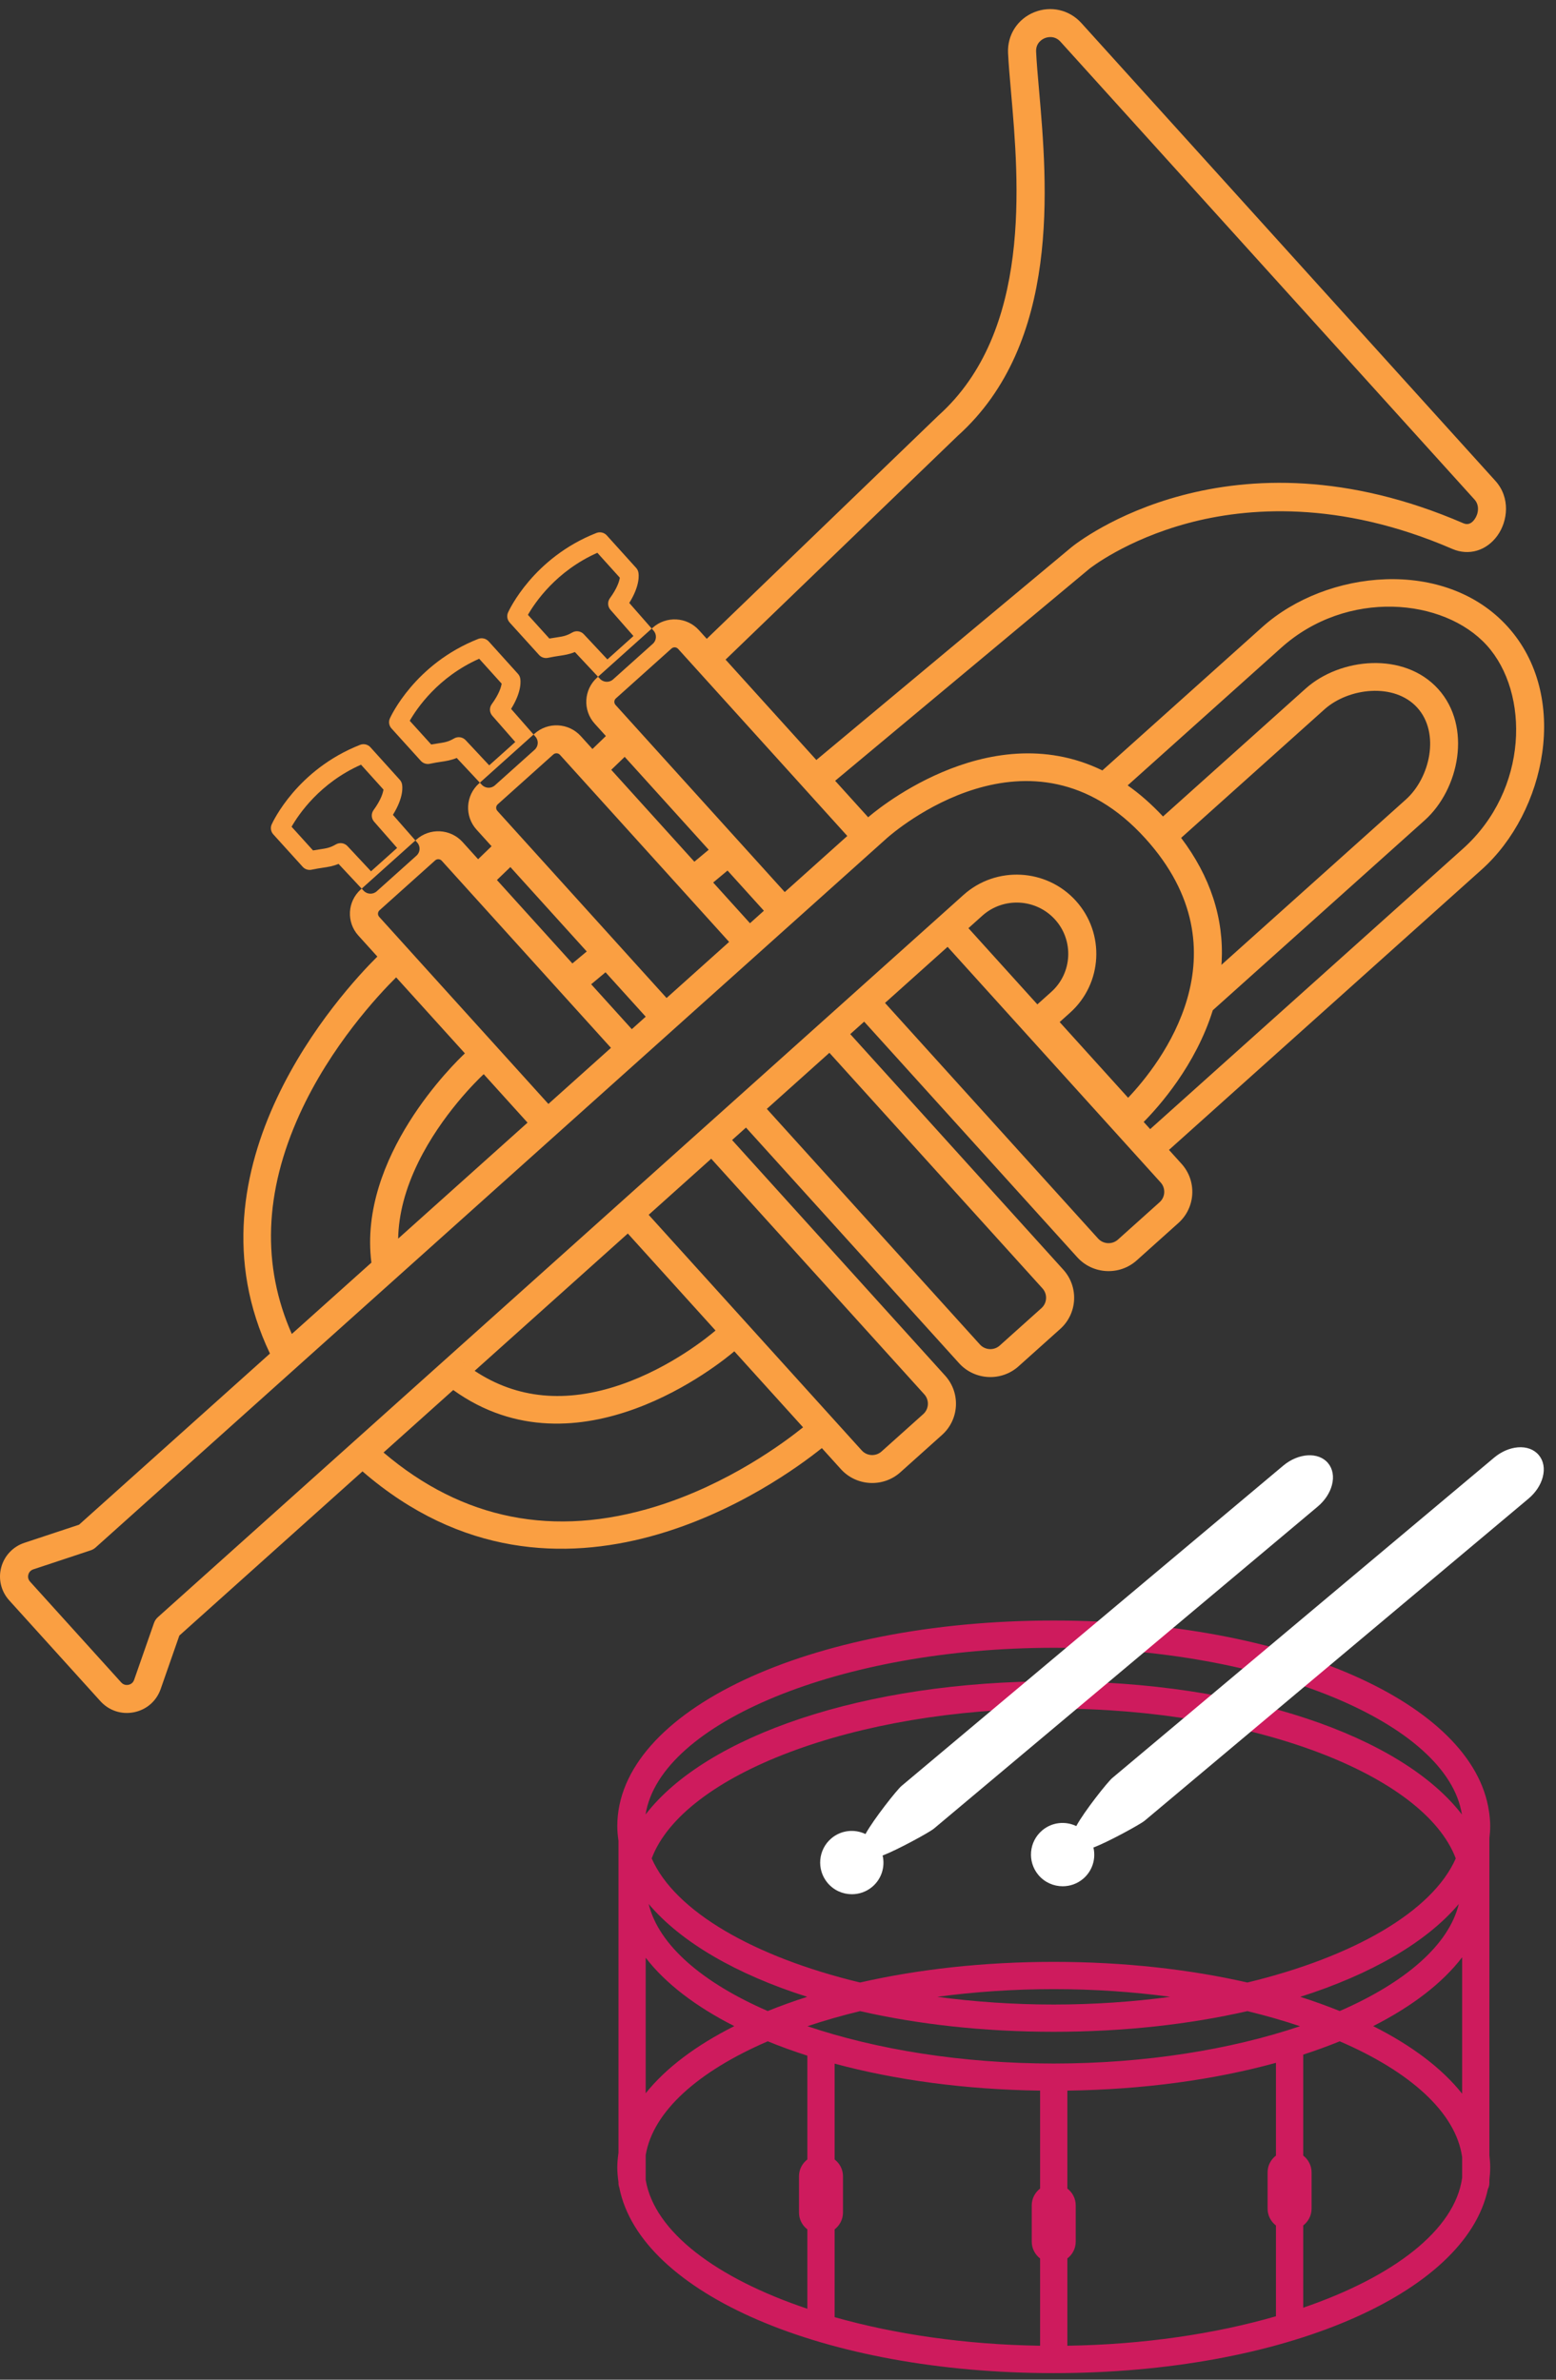
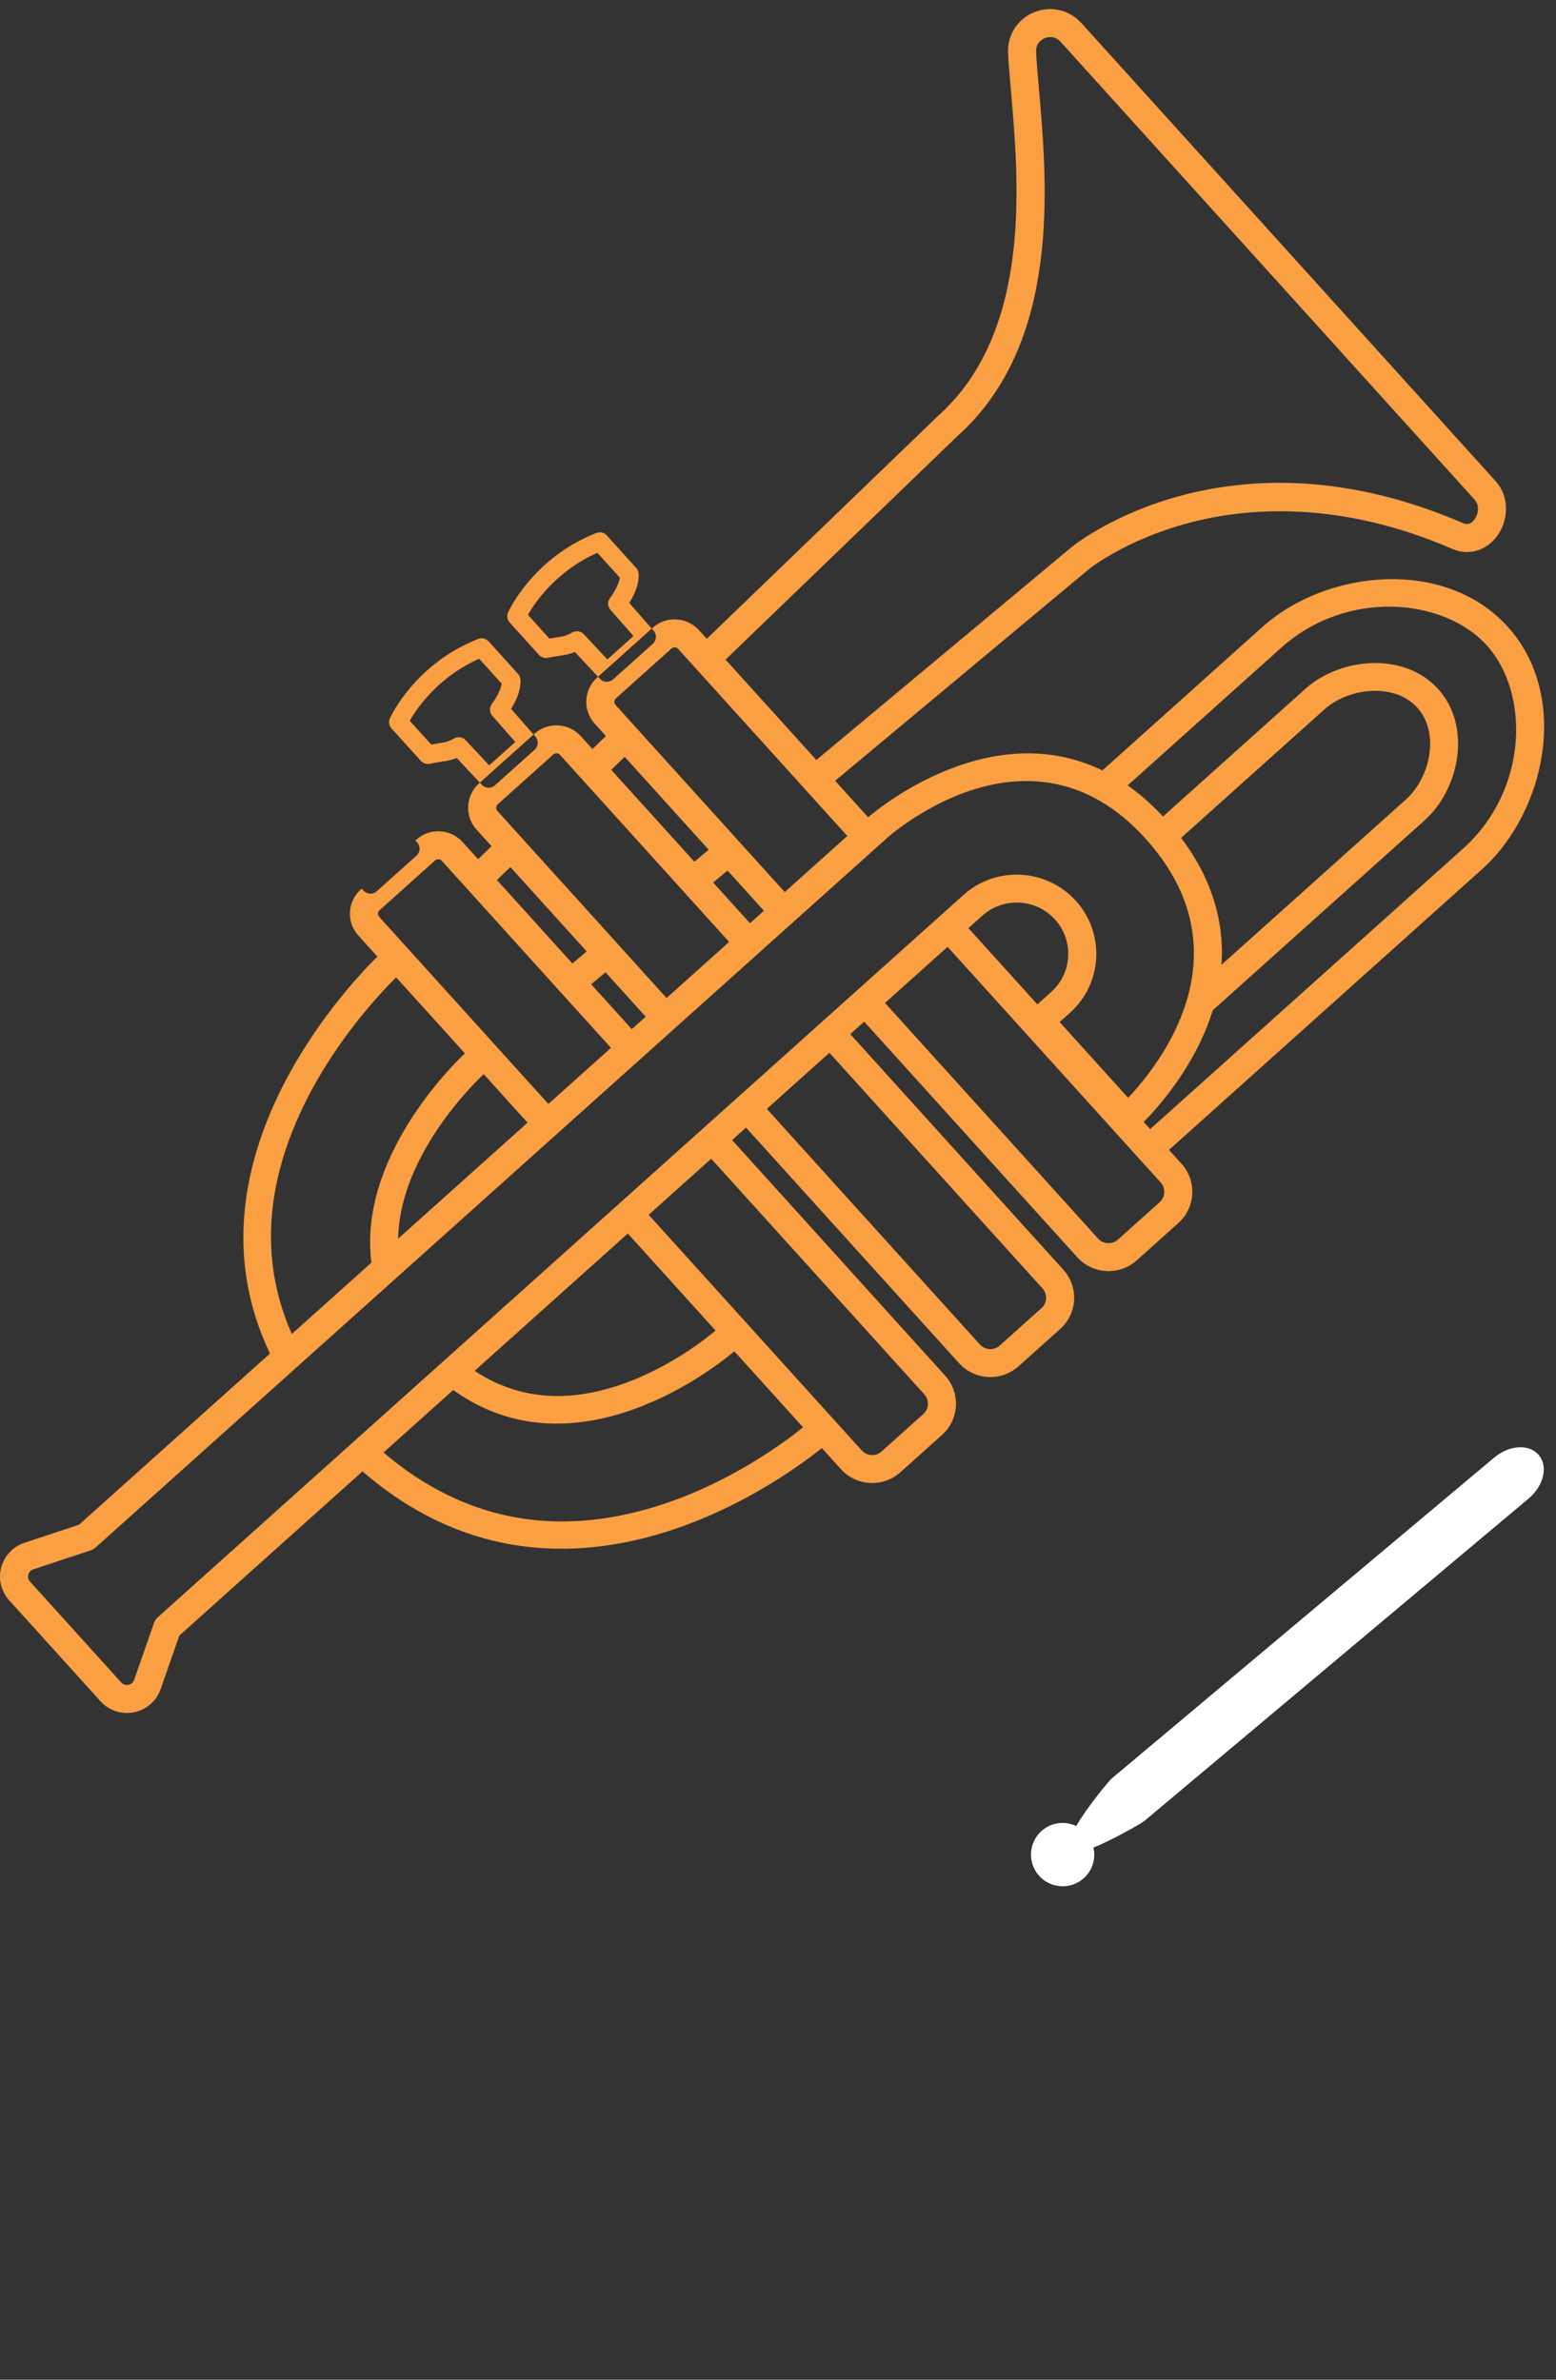
<svg xmlns="http://www.w3.org/2000/svg" width="85px" height="130px" viewBox="0 0 85 130" version="1.1">
  <rect x="0" y="0" width="85" height="130" fill="#333333" stroke="none" />
  <title>Group 14</title>
  <desc>Created with Sketch.</desc>
  <g id="UI" stroke="none" stroke-width="1" fill="none" fill-rule="evenodd">
    <g id="Landing-Iconos-Hover" transform="translate(-518, -1784)">
      <g id="Group-14" transform="translate(518, 1784)">
        <path d="M25.437,40.434 C25.273,40.259 25.011,40.221 24.804,40.341 C24.482,40.528 24.296,40.555 23.926,40.611 C23.814,40.628 23.693,40.646 23.556,40.671 L22.383,39.376 C22.77,38.699 23.929,36.984 26.176,35.986 L27.403,37.346 C27.378,37.522 27.274,37.901 26.863,38.467 C26.723,38.658 26.735,38.921 26.892,39.1 L28.148,40.534 L26.724,41.81 L25.437,40.434 Z M27.92,38.726 C28.525,37.754 28.441,37.162 28.415,37.044 C28.396,36.957 28.355,36.878 28.296,36.812 L26.693,35.036 L26.692,35.036 C26.549,34.878 26.323,34.825 26.124,34.903 C22.67,36.264 21.353,39.124 21.298,39.245 C21.216,39.429 21.25,39.644 21.385,39.793 L21.386,39.794 L22.991,41.567 C23.114,41.702 23.301,41.762 23.48,41.724 C23.72,41.672 23.912,41.643 24.079,41.618 C24.373,41.574 24.637,41.534 24.949,41.406 L26.213,42.758 L29.147,40.126 L27.92,38.726 Z" id="Fill-1" fill="#FA9F42" />
-         <path d="M18.981,46.221 C18.818,46.047 18.556,46.009 18.349,46.128 C18.026,46.315 17.841,46.343 17.471,46.398 C17.358,46.415 17.237,46.434 17.1,46.458 L15.928,45.164 C16.314,44.487 17.473,42.771 19.721,41.774 L20.948,43.133 C20.922,43.309 20.818,43.689 20.407,44.254 C20.267,44.446 20.279,44.709 20.436,44.888 L21.693,46.321 L20.268,47.598 L18.981,46.221 Z M21.464,44.513 C22.07,43.541 21.986,42.95 21.959,42.831 C21.941,42.745 21.899,42.665 21.84,42.599 L20.237,40.824 L20.237,40.823 C20.094,40.665 19.867,40.612 19.669,40.69 C16.215,42.051 14.897,44.911 14.843,45.033 C14.76,45.216 14.794,45.431 14.93,45.581 L14.93,45.581 L16.536,47.354 C16.659,47.49 16.845,47.549 17.025,47.51 C17.264,47.459 17.456,47.431 17.624,47.405 C17.917,47.362 18.181,47.322 18.494,47.193 L19.757,48.545 L22.692,45.914 L21.464,44.513 Z" id="Fill-3" fill="#FA9F42" />
        <g id="Group-7" transform="translate(0, 0.137)" fill="#FA9F42">
          <path d="M62.831,61.545 L62.476,61.153 C63.308,60.314 65.315,58.063 66.252,55.051 L77.828,44.673 C79.71,42.985 80.424,39.56 78.563,37.502 C76.701,35.444 73.205,35.793 71.323,37.48 L63.532,44.466 C62.898,43.789 62.253,43.223 61.602,42.768 L69.991,35.247 C73.577,32.032 78.878,32.528 81.221,35.119 C83.564,37.71 83.505,43.01 79.919,46.225 L62.831,61.545 Z M63.347,65.537 L61.069,67.581 C60.755,67.862 60.269,67.836 59.985,67.523 L48.346,54.652 L51.764,51.588 L63.403,64.459 C63.686,64.772 63.661,65.256 63.347,65.537 Z M57.428,54.05 L56.668,54.731 L52.903,50.567 L53.662,49.886 C54.814,48.853 56.596,48.948 57.634,50.096 C58.672,51.243 58.58,53.018 57.428,54.05 Z M64.522,45.635 L72.35,38.616 C73.668,37.435 76.17,37.137 77.423,38.523 C78.677,39.91 78.118,42.357 76.801,43.537 L66.723,52.572 C66.727,52.518 66.733,52.465 66.736,52.411 C66.861,50.019 66.114,47.745 64.522,45.635 Z M47.319,53.516 L46.18,54.538 L45.42,55.219 L44.281,56.24 L40.864,59.304 L39.724,60.326 L38.965,61.006 L37.825,62.027 L34.408,65.091 L33.268,66.113 L24.708,73.787 C24.971,74.029 25.242,74.245 25.516,74.45 C25.241,74.245 24.971,74.029 24.708,73.787 L23.561,74.815 L19.814,78.175 L18.676,79.195 L8.624,88.207 C8.528,88.293 8.455,88.402 8.413,88.523 L7.326,91.634 C7.255,91.835 7.085,91.889 7.015,91.903 C6.945,91.917 6.767,91.933 6.623,91.774 L1.642,86.266 C1.505,86.116 1.531,85.947 1.548,85.882 C1.565,85.817 1.626,85.659 1.819,85.595 L4.956,84.555 C5.056,84.522 5.148,84.469 5.226,84.398 L15.492,75.195 L16.658,74.149 L20.688,70.537 L21.954,69.402 L29.845,62.327 L30.984,61.306 L34.402,58.242 L35.541,57.221 L36.301,56.54 L37.44,55.518 L40.858,52.455 L41.997,51.433 L42.756,50.752 L43.896,49.731 L47.313,46.667 L48.452,45.646 L48.452,45.646 C48.778,45.356 56.329,38.768 62.571,45.67 C68.207,51.902 63.357,58.008 61.626,59.833 L57.886,55.697 L58.455,55.186 C60.235,53.59 60.377,50.848 58.773,49.075 C57.169,47.3 54.415,47.155 52.635,48.75 L51.876,49.431 L50.737,50.452 L47.319,53.516 Z M56.948,70.247 C57.231,70.56 57.205,71.044 56.891,71.325 L54.613,73.368 C54.299,73.65 53.813,73.624 53.53,73.311 L41.89,60.44 L45.308,57.376 L56.948,70.247 Z M50.492,76.034 C50.775,76.347 50.749,76.831 50.436,77.113 L48.157,79.155 C47.843,79.437 47.357,79.411 47.074,79.098 L35.435,66.227 L38.852,63.163 L50.492,76.034 Z M25.928,74.75 L34.296,67.249 L39.087,72.547 C38.739,72.846 36.665,74.561 33.913,75.505 C30.906,76.537 28.231,76.278 25.928,74.75 Z M35.833,82.159 C30.26,83.881 25.266,82.884 20.951,79.212 L24.759,75.798 C31.584,80.702 39.399,74.294 40.114,73.683 L43.869,77.835 C42.826,78.676 39.782,80.937 35.833,82.159 Z M22.853,63.351 C24.124,60.76 26.084,58.86 26.423,58.543 L28.818,61.192 L21.75,67.528 C21.775,66.201 22.139,64.807 22.853,63.351 Z M22.737,52.187 L21.71,51.05 L20.714,49.949 C20.62,49.845 20.628,49.683 20.733,49.59 L23.771,46.866 C23.876,46.772 24.037,46.781 24.132,46.885 L25.016,47.863 L26.044,49 L30.092,53.476 L31.119,54.612 L33.375,57.106 L29.957,60.17 L27.592,57.555 L26.564,56.418 L22.737,52.187 Z M32.052,51.841 L31.268,52.495 L27.146,47.937 L27.88,47.229 L32.052,51.841 Z M35.274,55.404 L34.514,56.085 L32.295,53.632 L33.079,52.978 L35.274,55.404 Z M27.189,43.802 L30.226,41.079 C30.332,40.985 30.493,40.994 30.588,41.098 L31.261,41.843 L32.289,42.979 L36.755,47.918 L37.783,49.055 L39.83,51.319 L36.413,54.383 L34.255,51.997 L33.228,50.86 L28.983,46.166 L27.955,45.03 L27.17,44.162 C27.076,44.057 27.084,43.896 27.189,43.802 Z M38.715,46.284 L37.931,46.937 L33.391,41.917 L34.126,41.209 L38.715,46.284 Z M41.729,49.616 L40.97,50.298 L38.959,48.074 L39.743,47.42 L41.729,49.616 Z M33.645,38.015 L36.682,35.291 C36.787,35.197 36.949,35.206 37.043,35.31 L37.507,35.823 L38.534,36.959 L43.419,42.36 L44.446,43.497 L46.286,45.531 L42.869,48.595 L40.919,46.439 L39.891,45.303 L35.228,40.146 L34.201,39.01 L33.626,38.374 C33.531,38.27 33.539,38.108 33.645,38.015 Z M52.31,23.679 C57.969,18.606 57.212,9.947 56.759,4.773 C56.688,3.966 56.627,3.269 56.6,2.688 C56.577,2.189 56.956,1.995 57.073,1.948 C57.189,1.9 57.598,1.773 57.934,2.144 L80.548,27.152 C80.835,27.468 80.766,27.937 80.55,28.235 C80.376,28.477 80.172,28.548 79.942,28.449 C67.174,22.92 58.885,29.469 58.531,29.757 L44.595,41.38 L39.636,35.897 L52.31,23.679 Z M33.18,35.886 L31.892,34.51 C31.729,34.335 31.466,34.297 31.26,34.416 C30.938,34.603 30.752,34.631 30.382,34.687 C30.27,34.703 30.148,34.721 30.011,34.746 L28.839,33.451 C29.226,32.775 30.384,31.06 32.632,30.061 L33.859,31.421 C33.834,31.597 33.729,31.977 33.318,32.542 C33.178,32.734 33.191,32.997 33.347,33.175 L34.604,34.609 L33.18,35.886 Z M82.36,34.098 C78.931,30.306 72.46,30.978 68.964,34.111 L60.22,41.95 C53.863,38.859 47.5,44.443 47.426,44.51 L45.622,42.516 L59.508,30.936 C59.527,30.92 61.506,29.347 64.924,28.435 C68.07,27.596 73.122,27.16 79.333,29.849 C80.231,30.238 81.198,29.955 81.796,29.128 C82.37,28.333 82.518,27.048 81.687,26.13 L59.073,1.123 C58.414,0.394 57.4,0.163 56.489,0.534 C55.58,0.906 55.022,1.778 55.067,2.758 C55.097,3.369 55.159,4.08 55.231,4.903 C55.659,9.794 56.375,17.979 51.264,22.562 L38.609,34.761 L38.183,34.289 C37.522,33.558 36.388,33.498 35.655,34.155 L35.603,34.202 L34.375,32.801 C34.981,31.829 34.896,31.237 34.87,31.119 C34.851,31.033 34.811,30.953 34.751,30.887 L33.148,29.112 L33.148,29.111 C33.005,28.953 32.779,28.9 32.58,28.978 C29.126,30.339 27.808,33.2 27.754,33.321 C27.671,33.504 27.706,33.719 27.841,33.869 L27.841,33.87 L29.447,35.642 C29.57,35.778 29.757,35.837 29.936,35.799 C30.175,35.747 30.367,35.719 30.535,35.693 C30.828,35.65 31.092,35.61 31.404,35.482 L32.669,36.833 L35.603,34.202 L35.705,34.318 C35.889,34.528 35.87,34.845 35.663,35.031 L33.491,36.978 C33.284,37.164 32.965,37.149 32.775,36.946 L32.669,36.833 L32.617,36.879 C31.885,37.536 31.826,38.665 32.486,39.396 L33.098,40.072 L32.364,40.78 L31.727,40.076 C31.066,39.346 29.932,39.286 29.2,39.943 L29.148,39.989 L29.249,40.106 C29.433,40.315 29.414,40.633 29.207,40.819 L27.035,42.766 C26.828,42.951 26.509,42.937 26.319,42.733 L26.213,42.62 L26.162,42.666 C25.429,43.323 25.37,44.453 26.031,45.183 L26.853,46.092 L26.118,46.801 L25.271,45.864 C24.611,45.133 23.477,45.073 22.744,45.73 L22.692,45.777 L22.794,45.893 C22.978,46.103 22.959,46.42 22.751,46.606 L20.58,48.553 C20.373,48.739 20.054,48.725 19.863,48.521 L19.757,48.408 L19.706,48.454 C18.973,49.111 18.914,50.24 19.575,50.97 L20.614,52.119 L21.64,53.255 L25.396,57.407 C24.816,57.951 19.555,63.071 20.288,68.839 L15.941,72.736 C14.295,69.008 14.43,64.986 16.372,60.721 C18.068,56.996 20.683,54.204 21.64,53.255 L20.614,52.119 C18.671,54.048 9.874,63.595 14.747,73.806 L4.318,83.156 L1.333,84.145 C0.707,84.353 0.233,84.856 0.065,85.492 C-0.103,86.127 0.06,86.798 0.502,87.287 L5.484,92.795 C5.95,93.311 6.636,93.538 7.319,93.401 C8.002,93.264 8.546,92.792 8.775,92.137 L9.797,89.212 L19.802,80.242 C30.576,89.571 42.595,80.819 44.895,78.97 C45.107,78.799 45.232,78.691 45.271,78.657 C45.233,78.691 45.107,78.799 44.895,78.97 L45.935,80.12 C46.784,81.059 48.242,81.136 49.185,80.291 L51.463,78.249 C52.405,77.404 52.481,75.952 51.631,75.013 L39.992,62.142 L40.751,61.461 L52.39,74.332 C53.24,75.272 54.698,75.348 55.64,74.503 L57.918,72.461 C58.861,71.616 58.936,70.165 58.087,69.226 L46.447,56.355 L47.207,55.674 L58.846,68.544 C59.696,69.484 61.153,69.561 62.096,68.716 L64.374,66.673 C65.316,65.829 65.392,64.377 64.542,63.438 L63.858,62.681 L80.946,47.361 C84.442,44.227 85.789,37.889 82.36,34.098 Z" id="Fill-5" />
        </g>
-         <path d="M71.191,126.066 L71.191,121.575 C71.466,121.362 71.648,121.032 71.648,120.657 L71.648,118.675 C71.648,118.299 71.466,117.969 71.191,117.756 L71.191,112.242 C71.884,112.016 72.55,111.773 73.186,111.514 C77.021,113.166 79.534,115.401 79.873,117.843 L79.873,118.971 C79.479,121.815 76.134,124.375 71.191,126.066 Z M35.273,119.086 L35.273,117.728 C35.674,115.331 38.165,113.141 41.94,111.514 C42.628,111.794 43.349,112.057 44.104,112.299 L44.104,117.968 C43.828,118.18 43.647,118.511 43.647,118.886 L43.647,120.869 C43.647,121.244 43.828,121.575 44.104,121.788 L44.104,126.124 C39.135,124.458 35.746,121.917 35.273,119.086 Z M35.273,106.95 C36.356,108.355 38.012,109.619 40.113,110.684 C38.028,111.731 36.375,112.972 35.273,114.351 L35.273,106.95 Z M57.562,90.016 C69.188,90.016 79.077,94.124 79.86,99.123 C76.563,94.834 67.94,91.846 57.562,91.846 C47.192,91.846 38.574,94.83 35.272,99.115 C35.272,99.108 35.271,99.103 35.27,99.097 C36.084,94.11 45.958,90.016 57.562,90.016 Z M79.873,106.924 L79.873,114.377 C78.771,112.987 77.11,111.738 75.012,110.684 C77.126,109.612 78.791,108.34 79.873,106.924 Z M71.03,109.084 C74.904,107.854 77.93,106.096 79.69,104.013 C79.143,106.264 76.742,108.315 73.186,109.86 C72.499,109.584 71.782,109.323 71.03,109.084 Z M44.095,109.084 C43.342,109.323 42.626,109.584 41.94,109.86 C38.383,108.315 35.981,106.264 35.435,104.012 C37.195,106.096 40.22,107.854 44.095,109.084 Z M63.924,109.084 C61.899,109.356 59.762,109.505 57.562,109.505 C55.363,109.505 53.227,109.356 51.201,109.084 C53.227,108.811 55.363,108.663 57.562,108.663 C59.762,108.663 61.899,108.811 63.924,109.084 Z M57.562,107.174 C53.74,107.174 50.155,107.579 46.984,108.302 C41.186,106.905 36.872,104.416 35.6,101.523 C37.32,96.953 46.678,93.335 57.562,93.335 C68.448,93.335 77.805,96.954 79.524,101.524 C78.253,104.417 73.938,106.905 68.141,108.302 C64.969,107.579 61.385,107.174 57.562,107.174 Z M57.562,112.728 C52.555,112.728 47.874,111.961 44.108,110.689 C45.017,110.385 45.977,110.108 46.984,109.865 C50.156,110.589 53.74,110.994 57.562,110.994 C61.385,110.994 64.969,110.589 68.141,109.865 C69.148,110.108 70.107,110.385 71.017,110.689 C67.251,111.961 62.569,112.728 57.562,112.728 Z M45.593,121.788 C45.869,121.575 46.05,121.244 46.05,120.869 L46.05,118.886 C46.05,118.511 45.869,118.181 45.593,117.968 L45.593,112.734 C48.89,113.624 52.706,114.151 56.818,114.208 L56.818,119.557 C56.542,119.77 56.361,120.101 56.361,120.475 L56.361,122.458 C56.361,122.833 56.542,123.164 56.818,123.377 L56.818,128.144 C52.73,128.082 48.88,127.514 45.593,126.583 L45.593,121.788 Z M69.702,117.756 C69.426,117.969 69.245,118.299 69.245,118.675 L69.245,120.657 C69.245,121.032 69.426,121.363 69.702,121.576 L69.702,126.535 C66.378,127.495 62.466,128.081 58.307,128.144 L58.307,123.377 C58.583,123.164 58.764,122.834 58.764,122.458 L58.764,120.475 C58.764,120.101 58.583,119.77 58.307,119.557 L58.307,114.208 C62.489,114.15 66.367,113.607 69.702,112.689 L69.702,117.756 Z M81.361,117.743 L81.361,100.424 C81.388,100.205 81.404,99.984 81.404,99.76 C81.404,99.519 81.384,99.281 81.353,99.044 C81.35,99.012 81.346,98.98 81.338,98.949 C80.483,93.043 70.351,88.527 57.562,88.527 C44.194,88.527 33.721,93.462 33.721,99.76 C33.721,100.029 33.748,100.294 33.785,100.558 L33.785,117.61 C33.748,117.873 33.721,118.139 33.721,118.407 C33.721,118.676 33.748,118.942 33.785,119.205 L33.785,119.255 C33.785,119.345 33.803,119.43 33.833,119.511 C34.974,125.273 44.985,129.641 57.562,129.641 C70.083,129.641 80.061,125.313 81.278,119.59 C81.33,119.489 81.361,119.376 81.361,119.255 L81.361,119.072 C81.388,118.852 81.404,118.631 81.404,118.407 C81.404,118.184 81.388,117.963 81.361,117.743 Z" id="Fill-8" fill="#CE1B5D" />
-         <path d="M71.979,82.305 C72.369,81.978 72.647,81.56 72.76,81.126 C72.882,80.663 72.805,80.236 72.544,79.924 C72.026,79.306 70.929,79.371 70.1,80.066 L49.247,97.564 C48.996,97.774 47.715,99.395 47.279,100.191 C46.674,99.901 45.945,99.981 45.421,100.422 C44.69,101.036 44.594,102.13 45.208,102.861 C45.55,103.269 46.041,103.479 46.536,103.479 C46.929,103.479 47.324,103.347 47.647,103.075 C48.15,102.652 48.362,101.99 48.215,101.362 C49.013,101.065 50.794,100.082 51.002,99.907 L71.979,82.305 Z" id="Fill-10" fill="#FFFFFF" />
        <path d="M84.059,79.489 C83.798,79.178 83.39,79.027 82.913,79.066 C82.467,79.104 82.006,79.304 81.617,79.631 L60.762,97.129 C60.505,97.345 59.229,98.952 58.794,99.756 C58.189,99.466 57.461,99.547 56.937,99.988 C56.206,100.601 56.11,101.695 56.724,102.427 C57.066,102.834 57.557,103.044 58.051,103.044 C58.444,103.044 58.839,102.912 59.163,102.64 C59.666,102.218 59.878,101.555 59.731,100.927 C60.528,100.63 62.309,99.648 62.518,99.472 L83.496,81.87 C83.886,81.543 84.163,81.125 84.276,80.691 C84.398,80.228 84.321,79.801 84.059,79.489" id="Fill-12" fill="#FFFFFF" />
      </g>
    </g>
  </g>
</svg>